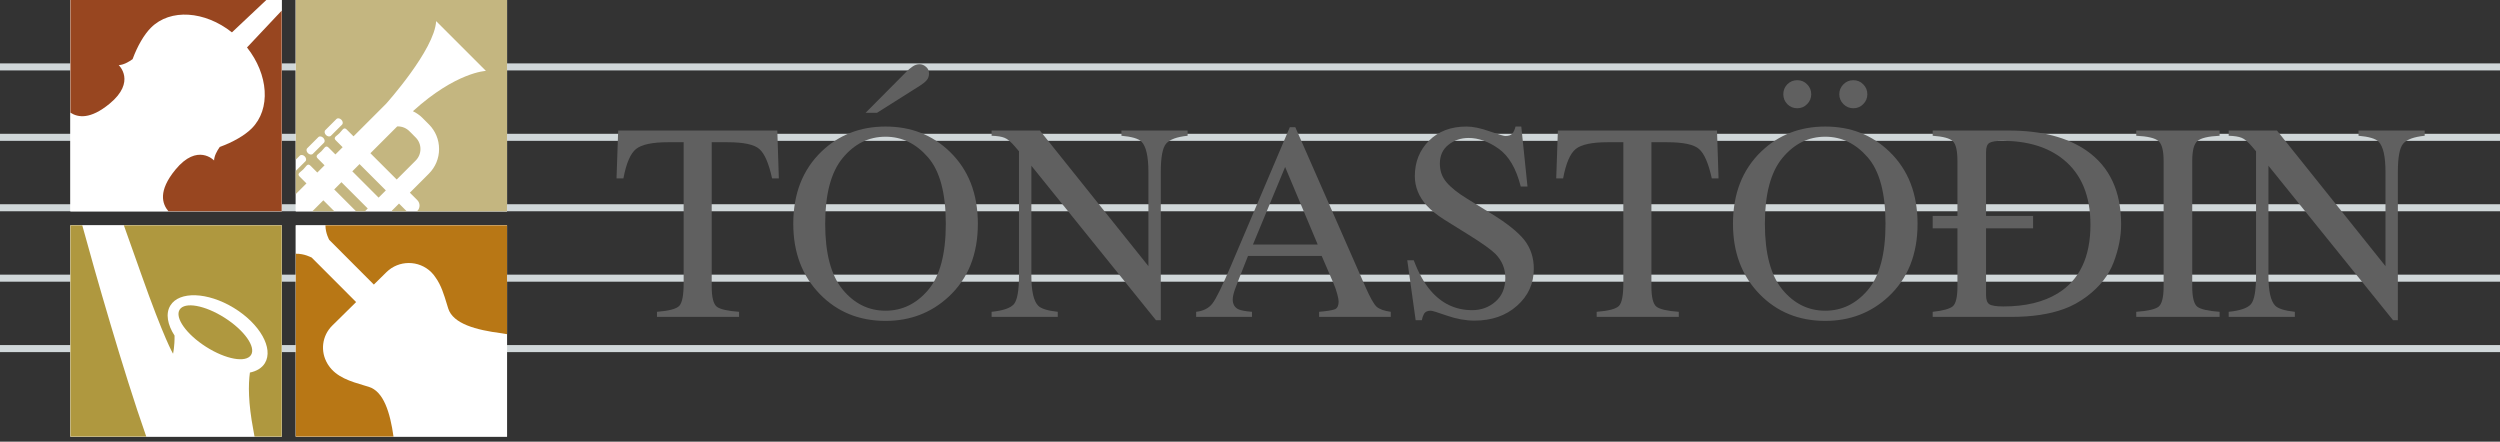
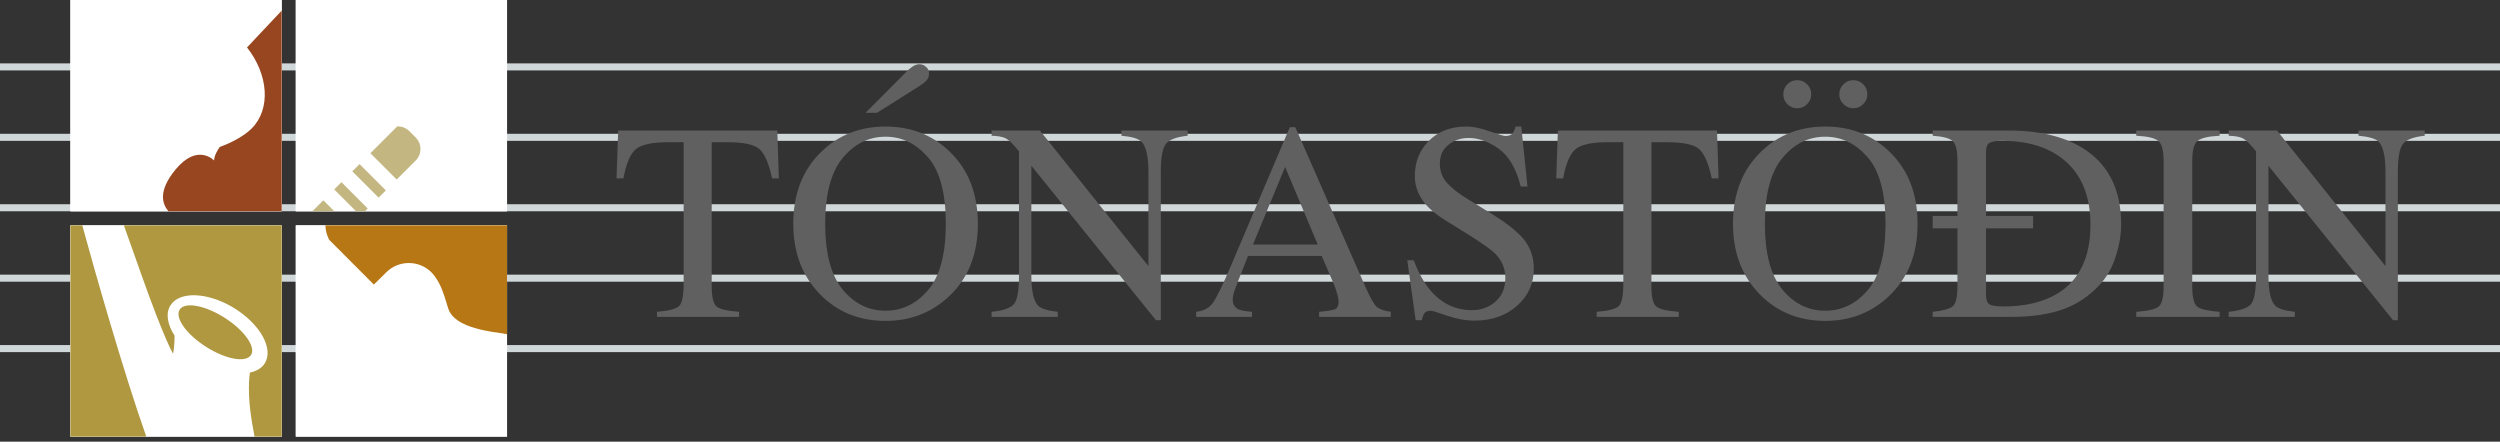
<svg xmlns="http://www.w3.org/2000/svg" width="300" height="53" viewBox="0 0 300 53" fill="none">
  <rect x="0" y="0" width="300" height="53" fill="#333333" stroke="none" />
  <rect y="7.606" width="300" height="0.845" fill="#D0D7D9" />
  <rect y="16.056" width="300" height="0.845" fill="#D0D7D9" />
  <rect y="24.507" width="300" height="0.845" fill="#D0D7D9" />
  <rect y="32.958" width="300" height="0.845" fill="#D0D7D9" />
  <rect y="41.408" width="300" height="0.845" fill="#D0D7D9" />
  <path d="M74.181 15.664H93.278L93.46 21.407H92.651C92.255 19.603 91.749 18.431 91.132 17.892C90.527 17.342 89.245 17.067 87.287 17.067H85.405V34.364C85.405 35.673 85.609 36.488 86.016 36.807C86.423 37.115 87.314 37.319 88.689 37.417V38.028H78.836V37.417C80.266 37.307 81.158 37.071 81.51 36.708C81.862 36.345 82.038 35.431 82.038 33.968V17.067H80.156C78.286 17.067 77.009 17.336 76.327 17.875C75.656 18.414 75.15 19.592 74.808 21.407H73.983L74.181 15.664Z" fill="#606060" />
  <path d="M99.022 26.854C99.022 30.408 99.721 33.038 101.118 34.744C102.515 36.438 104.232 37.285 106.268 37.285C108.259 37.285 109.959 36.46 111.368 34.81C112.787 33.148 113.497 30.496 113.497 26.854C113.497 23.168 112.782 20.505 111.351 18.866C109.921 17.226 108.226 16.406 106.268 16.406C104.243 16.406 102.526 17.259 101.118 18.965C99.721 20.659 99.022 23.289 99.022 26.854ZM95.193 26.854C95.193 23.245 96.326 20.351 98.593 18.172C100.672 16.181 103.231 15.185 106.268 15.185C109.316 15.185 111.879 16.186 113.959 18.189C116.215 20.357 117.343 23.245 117.343 26.854C117.343 30.518 116.176 33.434 113.844 35.602C111.753 37.539 109.228 38.507 106.268 38.507C103.099 38.507 100.469 37.434 98.378 35.288C96.254 33.099 95.193 30.287 95.193 26.854ZM111.483 8.814C111.483 9.133 111.395 9.397 111.219 9.606C111.043 9.815 110.785 10.03 110.443 10.25L105.244 13.534H103.874L108.842 8.533C109.018 8.357 109.239 8.176 109.503 7.989C109.767 7.802 110.047 7.708 110.344 7.708C110.631 7.708 110.889 7.813 111.12 8.022C111.362 8.22 111.483 8.484 111.483 8.814Z" fill="#606060" />
  <path d="M118.993 37.417C120.391 37.275 121.287 36.961 121.684 36.477C122.08 35.982 122.278 34.843 122.278 33.06V18.156L121.816 17.611C121.32 17.028 120.897 16.67 120.545 16.538C120.204 16.395 119.686 16.313 118.993 16.291V15.664H124.787L137.809 31.938V20.632C137.809 18.772 137.534 17.562 136.984 17C136.621 16.637 135.818 16.401 134.574 16.291V15.664H142.513V16.291C141.226 16.423 140.368 16.736 139.938 17.232C139.509 17.727 139.295 18.86 139.295 20.632V38.424H138.717L123.763 19.889V33.06C123.763 34.909 124.033 36.114 124.572 36.675C124.924 37.038 125.711 37.285 126.932 37.417V38.028H118.993V37.417Z" fill="#606060" />
  <path d="M158.127 29.346L154.215 20.038L150.353 29.346H158.127ZM143.537 38.028V37.417C144.406 37.319 145.055 36.988 145.484 36.427C145.924 35.866 146.673 34.342 147.729 31.855L154.777 15.267H155.437L163.855 34.43C164.416 35.706 164.861 36.499 165.191 36.807C165.533 37.104 166.099 37.307 166.892 37.417V38.028H158.292V37.417C159.283 37.33 159.921 37.225 160.207 37.104C160.493 36.972 160.636 36.658 160.636 36.163C160.636 35.998 160.581 35.706 160.471 35.288C160.361 34.87 160.207 34.43 160.009 33.968L158.606 30.716H149.759C148.879 32.928 148.351 34.282 148.175 34.777C148.009 35.261 147.927 35.646 147.927 35.932C147.927 36.504 148.158 36.9 148.62 37.12C148.906 37.252 149.445 37.352 150.238 37.417V38.028H143.537Z" fill="#606060" />
  <path d="M169.648 31.228C170.22 32.746 170.891 33.957 171.662 34.859C173.004 36.433 174.671 37.219 176.663 37.219C177.741 37.219 178.671 36.878 179.452 36.196C180.244 35.514 180.64 34.562 180.64 33.341C180.64 32.24 180.244 31.283 179.452 30.469C178.935 29.952 177.846 29.176 176.184 28.142L173.296 26.343C172.426 25.792 171.733 25.237 171.216 24.675C170.259 23.608 169.78 22.431 169.78 21.143C169.78 19.438 170.347 18.018 171.48 16.885C172.613 15.752 174.115 15.185 175.986 15.185C176.756 15.185 177.68 15.377 178.759 15.763C179.848 16.137 180.47 16.324 180.624 16.324C181.042 16.324 181.328 16.225 181.482 16.027C181.647 15.829 181.774 15.548 181.862 15.185H182.555L183.298 22.381H182.489C181.939 20.213 181.053 18.701 179.832 17.842C178.621 16.984 177.422 16.555 176.233 16.555C175.309 16.555 174.5 16.83 173.807 17.38C173.125 17.919 172.784 18.673 172.784 19.641C172.784 20.511 173.048 21.253 173.576 21.869C174.104 22.497 174.924 23.151 176.035 23.834L179.006 25.666C180.866 26.81 182.175 27.861 182.935 28.818C183.683 29.787 184.057 30.931 184.057 32.251C184.057 34.023 183.386 35.503 182.043 36.691C180.712 37.88 179.006 38.474 176.927 38.474C175.881 38.474 174.787 38.276 173.642 37.88C172.509 37.483 171.86 37.285 171.695 37.285C171.298 37.285 171.029 37.407 170.886 37.649C170.754 37.891 170.666 38.149 170.622 38.424H169.879L168.872 31.228H169.648Z" fill="#606060" />
  <path d="M186.945 15.664H206.042L206.224 21.407H205.415C205.019 19.603 204.513 18.431 203.896 17.892C203.291 17.342 202.009 17.067 200.051 17.067H198.169V34.364C198.169 35.673 198.373 36.488 198.78 36.807C199.187 37.115 200.078 37.319 201.454 37.417V38.028H191.6V37.417C193.03 37.307 193.922 37.071 194.274 36.708C194.626 36.345 194.802 35.431 194.802 33.968V17.067H192.92C191.05 17.067 189.773 17.336 189.091 17.875C188.42 18.414 187.914 19.592 187.573 21.407H186.747L186.945 15.664Z" fill="#606060" />
  <path d="M211.786 26.854C211.786 30.408 212.485 33.038 213.882 34.744C215.279 36.438 216.996 37.285 219.032 37.285C221.023 37.285 222.723 36.46 224.132 34.81C225.551 33.148 226.261 30.496 226.261 26.854C226.261 23.168 225.546 20.505 224.115 18.866C222.685 17.226 220.99 16.406 219.032 16.406C217.007 16.406 215.29 17.259 213.882 18.965C212.485 20.659 211.786 23.289 211.786 26.854ZM207.957 26.854C207.957 23.245 209.09 20.351 211.357 18.172C213.436 16.181 215.995 15.185 219.032 15.185C222.08 15.185 224.643 16.186 226.723 18.189C228.979 20.357 230.107 23.245 230.107 26.854C230.107 30.518 228.94 33.434 226.608 35.602C224.517 37.539 221.992 38.507 219.032 38.507C215.863 38.507 213.233 37.434 211.142 35.288C209.018 33.099 207.957 30.287 207.957 26.854ZM224.082 11.306C224.082 11.768 223.917 12.164 223.587 12.495C223.268 12.825 222.872 12.99 222.399 12.99C221.937 12.99 221.54 12.825 221.21 12.495C220.88 12.164 220.715 11.768 220.715 11.306C220.715 10.844 220.88 10.448 221.21 10.118C221.54 9.788 221.937 9.623 222.399 9.623C222.872 9.623 223.268 9.788 223.587 10.118C223.917 10.448 224.082 10.844 224.082 11.306ZM213.998 11.306C213.998 10.844 214.157 10.448 214.476 10.118C214.806 9.788 215.202 9.623 215.665 9.623C216.138 9.623 216.534 9.788 216.853 10.118C217.183 10.448 217.348 10.844 217.348 11.306C217.348 11.768 217.183 12.164 216.853 12.495C216.534 12.825 216.138 12.99 215.665 12.99C215.202 12.99 214.806 12.825 214.476 12.495C214.157 12.164 213.998 11.768 213.998 11.306Z" fill="#606060" />
  <path d="M231.922 37.417C233.155 37.285 233.958 37.065 234.332 36.757C234.706 36.438 234.893 35.64 234.893 34.364V27.399H231.922V25.913H234.893V19.328C234.893 18.095 234.712 17.303 234.349 16.951C233.985 16.599 233.177 16.379 231.922 16.291V15.664H241.033C244.961 15.664 248.086 16.472 250.408 18.09C253.159 20.015 254.535 22.959 254.535 26.92C254.535 28.384 254.237 29.897 253.643 31.459C253.06 33.022 251.987 34.392 250.425 35.569C249.544 36.229 248.631 36.73 247.685 37.071C245.957 37.709 243.834 38.028 241.314 38.028H231.922V37.417ZM238.326 35.42C238.326 35.971 238.458 36.334 238.722 36.51C238.998 36.686 239.559 36.774 240.406 36.774C243.047 36.774 245.22 36.251 246.926 35.206C249.544 33.599 250.854 30.854 250.854 26.97C250.854 23.504 249.776 20.896 247.619 19.146C245.77 17.65 243.322 16.901 240.274 16.901C239.515 16.901 238.998 16.984 238.722 17.149C238.458 17.314 238.326 17.677 238.326 18.238V25.913H243.971V27.399H238.326V35.42Z" fill="#606060" />
  <path d="M256.35 37.417C257.726 37.319 258.617 37.115 259.024 36.807C259.431 36.488 259.635 35.673 259.635 34.364V19.328C259.635 18.084 259.431 17.287 259.024 16.934C258.617 16.571 257.726 16.357 256.35 16.291V15.664H266.352V16.291C264.977 16.357 264.086 16.571 263.678 16.934C263.271 17.287 263.068 18.084 263.068 19.328V34.364C263.068 35.673 263.271 36.488 263.678 36.807C264.086 37.115 264.977 37.319 266.352 37.417V38.028H256.35V37.417Z" fill="#606060" />
  <path d="M267.442 37.417C268.839 37.275 269.736 36.961 270.132 36.477C270.528 35.982 270.726 34.843 270.726 33.06V18.156L270.264 17.611C269.769 17.028 269.345 16.67 268.993 16.538C268.652 16.395 268.135 16.313 267.442 16.291V15.664H273.235L286.258 31.938V20.632C286.258 18.772 285.983 17.562 285.432 17C285.069 16.637 284.266 16.401 283.023 16.291V15.664H290.962V16.291C289.674 16.423 288.816 16.736 288.387 17.232C287.958 17.727 287.743 18.86 287.743 20.632V38.424H287.165L272.212 19.889V33.06C272.212 34.909 272.481 36.114 273.02 36.675C273.373 37.038 274.159 37.285 275.381 37.417V38.028H267.442V37.417Z" fill="#606060" />
  <rect x="35.493" width="25.352" height="25.352" fill="white" />
  <rect x="35.493" width="25.352" height="25.352" fill="white" />
  <rect x="8.451" width="25.352" height="25.352" fill="white" />
  <rect x="8.451" width="25.352" height="25.352" fill="white" />
  <rect x="35.493" y="27.042" width="25.352" height="25.352" fill="white" />
  <rect x="35.493" y="27.042" width="25.352" height="25.352" fill="white" />
  <rect x="8.451" y="27.042" width="25.352" height="25.352" fill="white" />
  <rect x="8.451" y="27.042" width="25.352" height="25.352" fill="white" />
-   <path d="M35.493 30.448C36.506 30.42 37.361 30.893 37.361 30.893L37.374 30.879L42.734 36.248L39.871 39.07C38.62 40.306 38.427 42.186 39.286 43.624L39.285 43.63C39.3 43.657 39.317 43.683 39.334 43.708C39.344 43.723 39.354 43.738 39.363 43.753C39.367 43.759 39.371 43.765 39.375 43.771C39.382 43.782 39.388 43.792 39.395 43.801C40.343 45.262 42.067 45.772 43.727 46.262C43.9 46.314 44.073 46.365 44.245 46.417C46.046 46.963 46.814 49.514 47.222 52.394H35.493V30.448Z" fill="#B87715" />
  <path d="M60.845 40.102V27.042H39.052C39.058 27.995 39.504 28.779 39.504 28.779L39.503 28.781L44.862 34.149L46.371 32.661C47.856 31.195 50.264 31.195 51.75 32.661C51.95 32.857 52.12 33.071 52.265 33.295C52.932 34.212 53.283 35.366 53.624 36.491C53.677 36.665 53.73 36.838 53.783 37.009C54.359 38.855 57.131 39.601 60.191 39.992C60.411 40.02 60.629 40.057 60.845 40.102Z" fill="#B87715" />
-   <path fill-rule="evenodd" clip-rule="evenodd" d="M60.845 0H35.493V19.163L35.977 18.678C36.117 18.54 36.38 18.577 36.566 18.763C36.752 18.949 36.79 19.212 36.651 19.352L35.493 20.509V23.289L36.775 22.008L35.96 21.193C35.687 20.92 35.872 20.768 36.135 20.553C36.218 20.485 36.309 20.411 36.395 20.325C36.481 20.239 36.555 20.148 36.623 20.065C36.838 19.802 36.99 19.617 37.263 19.89L38.078 20.705L38.946 19.836L38.132 19.021C37.859 18.748 38.044 18.597 38.306 18.382C38.389 18.314 38.48 18.239 38.567 18.153C38.653 18.067 38.727 17.976 38.795 17.893C39.01 17.63 39.162 17.445 39.435 17.718L40.249 18.533L41.118 17.664L40.304 16.85C40.03 16.576 40.215 16.425 40.478 16.21C40.561 16.142 40.652 16.068 40.738 15.982C40.824 15.895 40.898 15.805 40.966 15.722C41.181 15.459 41.333 15.273 41.607 15.547L42.421 16.361L46.33 12.453C46.33 12.453 52.157 5.974 52.338 2.535L58.31 8.507C58.31 8.507 54.738 8.635 49.548 13.345C49.971 13.548 50.362 13.818 50.703 14.159L51.463 14.92C52.254 15.711 52.689 16.762 52.689 17.881C52.689 19 52.254 20.051 51.463 20.842L49.183 23.122L50.076 24.016C50.435 24.376 50.435 24.959 50.076 25.319C50.065 25.33 50.053 25.341 50.041 25.352H60.845V0ZM37.539 18.463L38.876 17.126C39.015 16.987 38.978 16.723 38.792 16.537C38.606 16.351 38.343 16.314 38.203 16.453L36.866 17.79C36.727 17.929 36.765 18.193 36.95 18.379C37.136 18.565 37.4 18.602 37.539 18.463ZM41.048 14.954L39.711 16.291C39.571 16.43 39.308 16.393 39.122 16.207C38.936 16.021 38.899 15.758 39.038 15.618L40.375 14.281C40.515 14.142 40.778 14.18 40.964 14.366C41.15 14.552 41.187 14.815 41.048 14.954Z" fill="#C4B680" />
-   <path d="M48.808 25.352C48.796 25.341 48.784 25.33 48.773 25.319L47.88 24.426L47.011 25.294L47.069 25.352H48.808Z" fill="#C4B680" />
  <path d="M43.795 25.352L44.129 25.018L40.973 21.863L40.105 22.732L42.725 25.352H43.795Z" fill="#C4B680" />
  <path d="M40.118 25.352L38.801 24.035L37.484 25.352H40.118Z" fill="#C4B680" />
  <path d="M42.276 20.559L45.431 23.715L46.3 22.846L43.145 19.691L42.276 20.559Z" fill="#C4B680" />
  <path d="M50.455 17.881C50.455 17.36 50.252 16.869 49.883 16.5L49.124 15.739C48.754 15.371 48.264 15.168 47.742 15.168C47.727 15.168 47.712 15.169 47.697 15.171C47.685 15.173 47.673 15.175 47.661 15.175L44.448 18.388L47.603 21.543L49.883 19.264C50.252 18.894 50.455 18.404 50.455 17.881Z" fill="#C4B680" />
-   <path d="M31.957 0H8.451V13.518C9.367 14.116 10.842 14.343 13.146 12.447C16.371 9.796 14.245 7.813 14.245 7.813C14.796 7.792 15.4 7.466 15.91 7.1C16.493 5.52 17.285 4.151 18.116 3.321C20.439 0.998 24.589 1.312 27.833 3.884L31.957 0Z" fill="#984620" />
  <path d="M20.208 25.352C19.469 24.471 18.936 22.932 21.054 20.356C23.705 17.131 25.688 19.257 25.688 19.257C25.708 18.721 26.018 18.136 26.372 17.635C27.974 17.05 29.364 16.25 30.204 15.411C32.527 13.088 32.214 8.938 29.641 5.694L33.803 1.274V25.352H20.208Z" fill="#984620" />
  <path d="M9.873 27.042H8.451V52.394H17.556C17.535 52.333 17.512 52.271 17.49 52.208C14.823 44.638 11.37 32.544 9.873 27.042Z" fill="#AF983F" />
  <path d="M30.544 52.394H33.803V27.042H14.864C15.369 28.441 15.926 30.015 16.548 31.776C16.667 32.114 16.789 32.459 16.913 32.811C19.727 40.771 20.765 42.446 20.765 42.446C20.765 42.446 20.968 41.571 20.946 40.271C20.096 38.957 19.854 37.631 20.437 36.67C21.503 34.914 24.91 35.035 28.044 36.939C31.181 38.844 32.858 41.812 31.792 43.568C31.43 44.166 30.792 44.54 29.989 44.707C29.789 46.16 29.785 48.35 30.395 51.566C30.449 51.852 30.499 52.128 30.544 52.394Z" fill="#AF983F" />
  <path d="M30.123 42.597C29.511 43.56 27.097 43.126 24.733 41.622C22.368 40.12 20.948 38.12 21.56 37.154C22.173 36.19 24.586 36.625 26.951 38.128C29.316 39.632 30.736 41.632 30.123 42.597Z" fill="#AF983F" />
</svg>